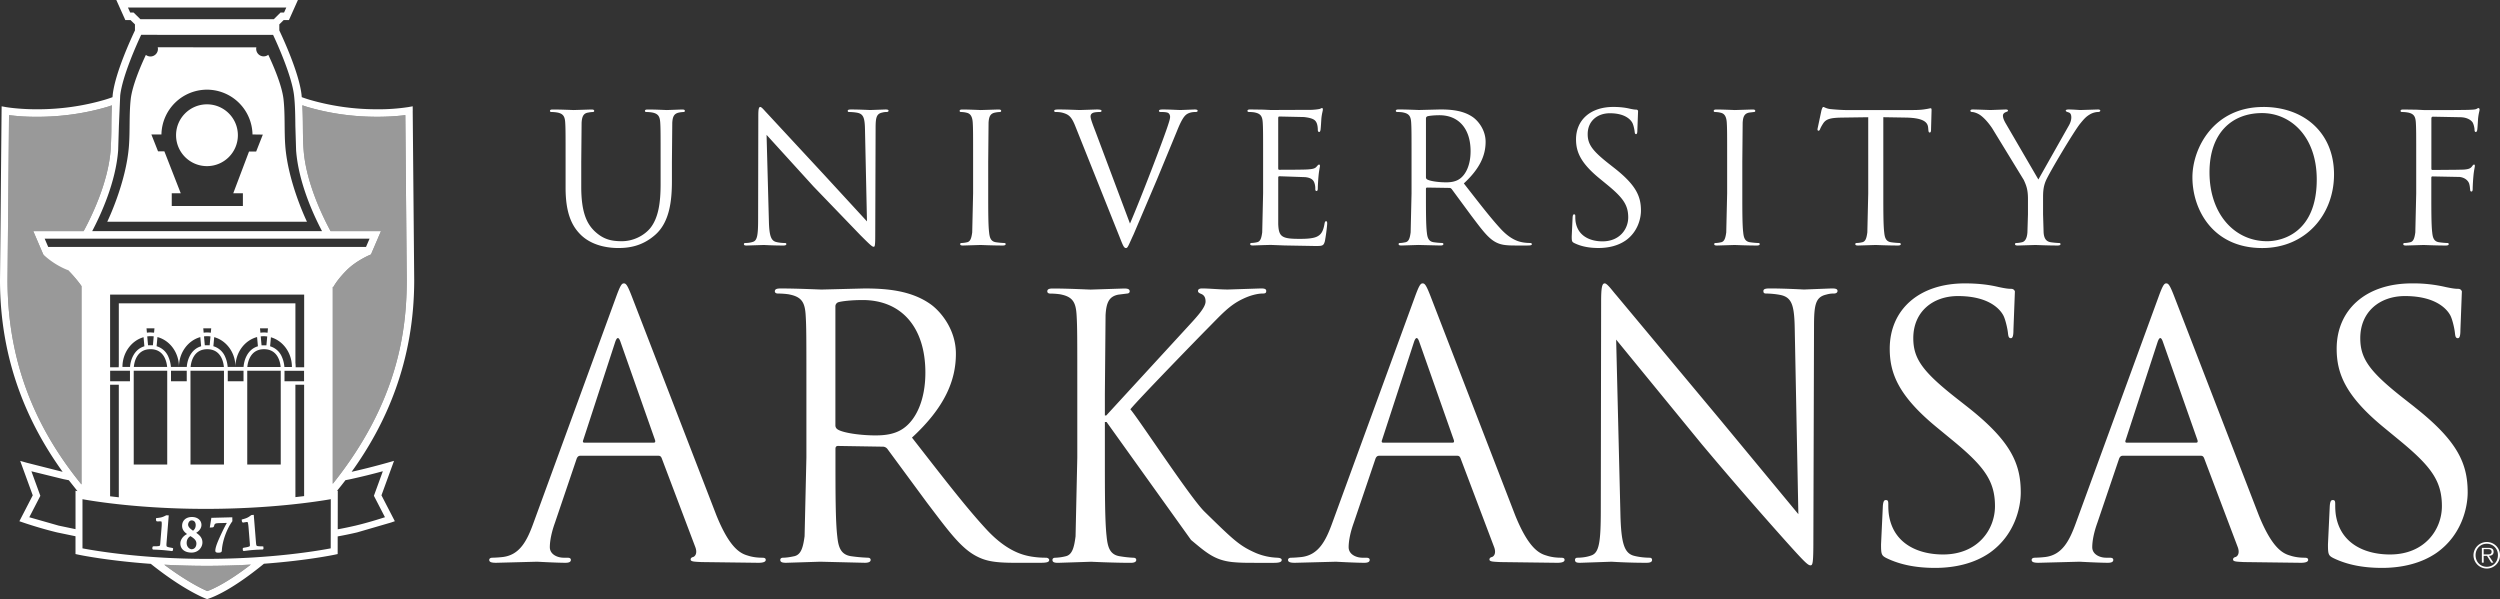
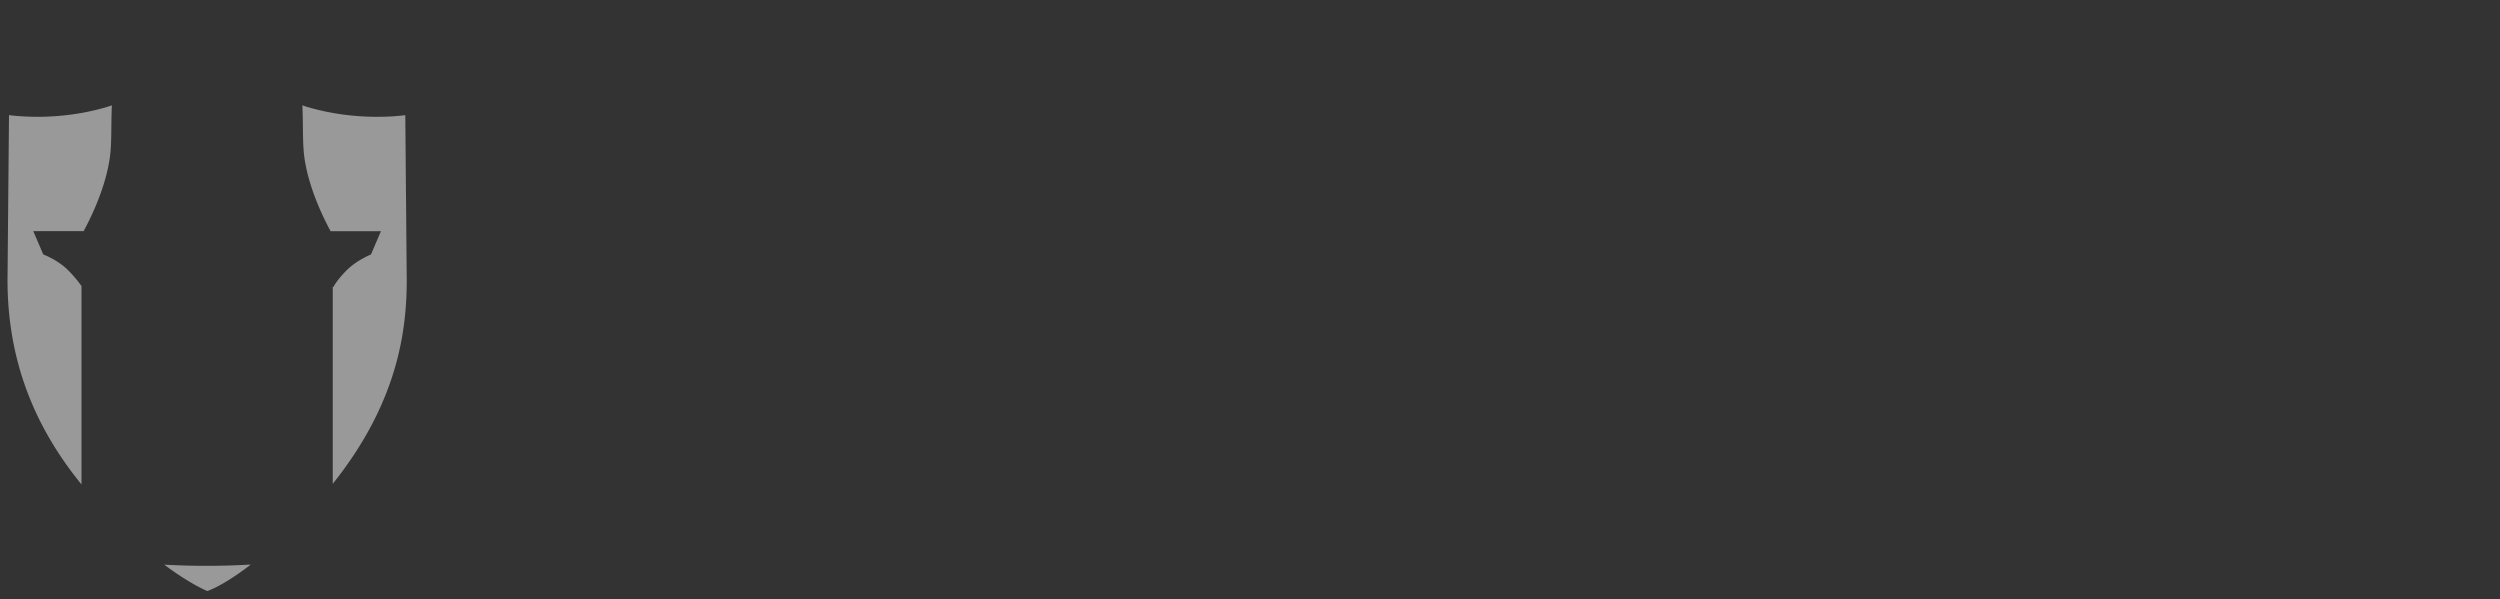
<svg xmlns="http://www.w3.org/2000/svg" viewBox="0 0 120 28.755" fill="#fff">
  <rect x="0" y="0" width="120" height="28.755" fill="#333333" stroke="none" />
-   <path d="M36.581 26.77c-.174 0-.435-.017-.697-.105-.366-.104-.871-.383-1.498-1.933l-4.058-10.503c-.209-.54-.279-.627-.383-.627s-.174.104-.383.679l-3.954 10.817c-.313.871-.662 1.533-1.463 1.637a5.31 5.31 0 0 1-.505.035c-.087 0-.157.035-.157.105 0 .104.104.139.331.139l1.968-.052s.941.052 1.359.052c.157 0 .261-.035.261-.139 0-.07-.052-.105-.174-.105h-.174c-.296 0-.662-.157-.662-.505 0-.314.087-.732.244-1.167l1.045-3.083c.035-.087.087-.139.174-.139h3.745c.087 0 .122.035.157.104l1.62 4.285c.104.279 0 .435-.104.47-.07.017-.122.052-.122.122 0 .105.192.105.522.122l2.735.035c.192 0 .348-.035.348-.139 0-.087-.07-.105-.174-.105zm-5.208-5.522h-3.327c-.052 0-.087-.035-.052-.122l1.533-4.703c.087-.261.174-.261.261 0l1.655 4.703c.017.069.017.122-.07.122zm18.829 5.522c-.104 0-.348 0-.679-.052-.435-.07-1.184-.261-2.125-1.254-1.01-1.08-2.195-2.63-3.623-4.459 1.568-1.445 2.108-2.735 2.108-4.024 0-1.202-.766-2.055-1.202-2.369-.923-.662-2.09-.766-3.187-.766l-2.055.052c-.087 0-1.185-.052-1.968-.052-.192 0-.279.035-.279.139 0 .07.07.104.139.104.157 0 .453.017.592.052.575.122.714.401.749.993.035.557.035 1.045.035 3.762v3.066l-.087 3.78c-.07.505-.157.888-.505.958-.157.035-.366.07-.523.07-.104 0-.139.052-.139.105 0 .104.087.139.279.139l1.637-.052 2.143.052c.192 0 .279-.052.279-.139 0-.052-.035-.105-.139-.105a7.61 7.61 0 0 1-.784-.07c-.523-.07-.627-.453-.679-.958-.087-.732-.087-2.108-.087-3.78v-.418c0-.087.035-.139.122-.139l2.142.035a.28.28 0 0 1 .226.105l1.899 2.578c.993 1.306 1.603 2.16 2.352 2.56.453.244.888.331 1.864.331h1.237c.313 0 .418-.035.418-.139 0-.052-.07-.105-.157-.105zM42.05 20.9c-.767 0-1.568-.122-1.829-.279-.087-.052-.122-.122-.122-.209v-5.696a.21.21 0 0 1 .139-.209c.174-.052.645-.105 1.167-.105 1.864 0 3.013 1.306 3.013 3.484 0 1.324-.453 2.264-1.062 2.682-.401.279-.889.331-1.306.331zm19.257 5.87a2.92 2.92 0 0 1-1.026-.226c-.794-.348-1.075-.627-2.466-1.986-.678-.662-3.127-4.407-3.557-4.912.347-.436 3.227-3.397 3.641-3.815.745-.749 1.109-1.185 1.787-1.498.331-.157.678-.244.927-.244.133 0 .166-.035.166-.122s-.066-.122-.248-.122l-1.589.052c-.397 0-.91-.052-1.241-.052-.116 0-.198.035-.198.122 0 .07.066.104.149.139.132.052.215.157.215.366 0 .296-.43.749-.894 1.254L53.1 19.943h-.066v-1.045l.033-3.762c.033-.61.166-.906.612-.993l.414-.052c.066 0 .132-.035.132-.104 0-.105-.083-.139-.265-.139l-1.605.052c-.099 0-1.076-.052-1.82-.052-.182 0-.265.035-.265.139 0 .07.066.104.132.104.149 0 .43.017.563.052.546.122.678.401.712.993.033.557.033 1.045.033 3.762v3.066l-.083 3.78c-.066.505-.149.888-.48.958a2.44 2.44 0 0 1-.497.07c-.099 0-.132.052-.132.105 0 .104.083.139.265.139l1.589-.052s1.092.052 1.903.052c.182 0 .265-.052.265-.139 0-.052-.033-.105-.132-.105a5.41 5.41 0 0 1-.645-.07c-.497-.07-.596-.453-.646-.958-.083-.732-.083-2.108-.083-3.78v-1.707h.083l4.053 5.661c.712.592 1.125.976 2.003 1.063.364.035.678.035 1.141.035h.844c.281 0 .364-.052.364-.139 0-.07-.099-.105-.215-.105zm13.616 0c-.174 0-.436-.017-.697-.105-.366-.104-.871-.383-1.498-1.933l-4.058-10.503c-.209-.54-.279-.627-.383-.627s-.174.104-.383.679l-3.954 10.817c-.314.871-.662 1.533-1.463 1.637-.14.017-.383.035-.505.035-.087 0-.157.035-.157.105 0 .104.105.139.331.139l1.969-.052s.941.052 1.359.052c.157 0 .261-.035.261-.139 0-.07-.052-.105-.174-.105h-.174c-.296 0-.662-.157-.662-.505 0-.314.087-.732.244-1.167l1.045-3.083c.035-.087.087-.139.174-.139h3.745c.087 0 .122.035.157.104l1.62 4.285c.104.279 0 .435-.104.47-.07.017-.122.052-.122.122 0 .105.192.105.523.122l2.735.035c.192 0 .348-.035.348-.139 0-.087-.069-.105-.174-.105zm-5.208-5.522h-3.327c-.052 0-.087-.035-.052-.122l1.533-4.703c.087-.261.174-.261.261 0l1.655 4.703c.017.069.017.122-.07.122zm24.736-1.707l-.488-.383c-1.672-1.307-2.125-1.934-2.125-2.926 0-1.272.941-2.021 2.142-2.021 1.603 0 2.073.732 2.177.924s.209.662.227.871c.017.139.035.227.139.227.087 0 .122-.122.122-.401l.07-1.846s-.035-.122-.174-.122-.279-.017-.609-.087c-.436-.104-.941-.174-1.62-.174-2.212 0-3.605 1.272-3.605 3.135 0 1.184.418 2.264 2.265 3.78l.784.645c1.498 1.237 2.003 1.933 2.003 3.135 0 1.115-.819 2.317-2.491 2.317-1.167 0-2.317-.488-2.578-1.777-.052-.244-.052-.488-.052-.644 0-.139-.017-.192-.122-.192-.087 0-.122.087-.139.279l-.087 1.846c0 .47.018.54.261.662.714.348 1.515.47 2.334.47.941 0 1.881-.209 2.63-.731 1.202-.854 1.481-2.178 1.481-2.892 0-1.393-.488-2.473-2.543-4.093zm16.166 7.229c-.175 0-.436-.017-.697-.105-.366-.104-.871-.383-1.498-1.933l-4.058-10.503c-.209-.54-.279-.627-.383-.627s-.174.104-.383.679l-3.954 10.817c-.314.871-.662 1.533-1.463 1.637a5.31 5.31 0 0 1-.505.035c-.087 0-.157.035-.157.105 0 .104.104.139.331.139l1.968-.052s.941.052 1.359.052c.157 0 .261-.035.261-.139 0-.07-.052-.105-.174-.105h-.174c-.296 0-.662-.157-.662-.505 0-.314.087-.732.244-1.167l1.045-3.083c.035-.087.087-.139.174-.139h3.745c.087 0 .122.035.157.104l1.62 4.285c.104.279 0 .435-.104.47-.07.017-.122.052-.122.122 0 .105.191.105.522.122l2.734.035c.192 0 .349-.035.349-.139 0-.087-.07-.105-.174-.105zm-5.208-5.522h-3.327c-.052 0-.087-.035-.052-.122l1.533-4.703c.087-.261.174-.261.261 0l1.655 4.703c.017.069.017.122-.07.122zm10.497-1.707l-.488-.383c-1.672-1.307-2.125-1.934-2.125-2.926 0-1.272.941-2.021 2.143-2.021 1.603 0 2.073.732 2.177.924s.209.662.226.871c.017.139.035.227.139.227.087 0 .122-.122.122-.401l.07-1.846s-.035-.122-.174-.122-.279-.017-.61-.087a6.76 6.76 0 0 0-1.62-.174c-2.212 0-3.606 1.272-3.606 3.135 0 1.184.418 2.264 2.264 3.78l.784.645c1.498 1.237 2.003 1.933 2.003 3.135 0 1.115-.819 2.317-2.491 2.317-1.167 0-2.316-.488-2.578-1.777-.052-.244-.052-.488-.052-.644 0-.139-.017-.192-.122-.192-.087 0-.122.087-.139.279l-.087 1.846c0 .47.018.54.261.662.714.348 1.515.47 2.334.47.941 0 1.881-.209 2.63-.731 1.202-.854 1.481-2.178 1.481-2.892 0-1.393-.488-2.473-2.543-4.093zM87.92 13.845l-1.333.052s-.925-.052-1.63-.052c-.188 0-.314.018-.314.122 0 .07.016.122.126.122.125 0 .486.017.768.087.486.14.595.523.611 1.655l.173 8.849-3.762-4.546-4.985-5.975c-.157-.174-.423-.557-.548-.557s-.172.192-.172.871l-.016 9.981c0 1.585-.078 2.09-.47 2.212-.235.087-.517.104-.643.104-.078 0-.125.035-.125.104 0 .122.094.14.251.14l1.505-.052s.768.052 1.661.052c.188 0 .282-.035.282-.14 0-.069-.047-.104-.125-.104-.141 0-.486-.017-.784-.104-.423-.14-.58-.592-.611-2.021l-.204-8.344 4.091 4.999a196.32 196.32 0 0 0 4.091 4.721c.831.923 1.019 1.115 1.144 1.115.11 0 .141-.087.141-1.237l.031-10.207c0-1.045.063-1.428.58-1.55.188-.053.298-.053.376-.053.11 0 .172-.052.172-.122 0-.105-.11-.122-.282-.122zM26.76 5.402c.285.061.354.199.371.492.017.276.017.518.017 1.865v1.261c0 1.261.328 1.866.751 2.272.613.579 1.486.613 1.779.613.51 0 1.157-.086 1.779-.639.691-.613.795-1.65.795-2.582V7.76l.017-1.865c.017-.302.086-.44.32-.492a1.27 1.27 0 0 1 .216-.026c.035 0 .069-.017.069-.052 0-.052-.043-.069-.138-.069l-.726.026c-.052 0-.527-.026-.915-.026-.095 0-.138.018-.138.069 0 .035.035.052.069.052a1.61 1.61 0 0 1 .294.026c.285.061.354.199.372.492.017.276.017.518.017 1.865v1.08c0 .89-.104 1.624-.501 2.116-.311.371-.829.622-1.356.622-.492 0-.881-.078-1.304-.475-.371-.354-.648-.89-.648-2.133V7.76l.017-1.865c.017-.302.087-.458.32-.492a1.27 1.27 0 0 1 .216-.026c.035 0 .069-.017.069-.052 0-.052-.043-.069-.138-.069l-.855.026s-.605-.026-.993-.026c-.095 0-.138.018-.138.069 0 .035.035.052.069.052a1.61 1.61 0 0 1 .293.026zm9.085 6.383l.829-.026s.423.026.916.026c.103 0 .155-.018.155-.069 0-.035-.026-.052-.069-.052-.078 0-.268-.008-.432-.052-.233-.069-.32-.294-.337-1.002l-.112-4.137 2.254 2.479 2.254 2.34c.458.458.562.553.631.553.06 0 .078-.043.078-.613l.017-5.061c0-.518.035-.708.32-.769.104-.026.164-.026.207-.026.06 0 .095-.026.095-.06 0-.052-.061-.061-.155-.061l-.734.026s-.51-.026-.898-.026c-.104 0-.173.009-.173.061 0 .034.009.06.069.06.069 0 .268.008.423.043.268.069.328.259.337.821l.095 4.387-2.073-2.254-2.746-2.962c-.086-.086-.233-.277-.302-.277s-.095.095-.095.432l-.009 4.949c0 .786-.043 1.036-.259 1.097-.13.043-.285.052-.354.052-.043 0-.069.017-.069.052 0 .061.052.069.138.069zm10.553-6.374c.19.043.276.19.294.484.017.276.017.518.017 1.865v1.52l-.043 1.874c-.034.25-.078.441-.25.475a1.34 1.34 0 0 1-.259.035c-.052 0-.069.026-.069.052 0 .052.043.069.138.069l.846-.026s.587.026 1.062.026c.095 0 .138-.026.138-.069 0-.026-.017-.052-.069-.052a3.79 3.79 0 0 1-.389-.035c-.259-.035-.311-.225-.337-.475-.043-.363-.043-1.045-.043-1.874V7.76l.017-1.865c.017-.302.086-.449.32-.492a1.27 1.27 0 0 1 .216-.026c.034 0 .069-.017.069-.052 0-.052-.043-.069-.138-.069l-.846.026s-.587-.026-.872-.026c-.095 0-.138.018-.138.069 0 .035.034.052.069.052.061 0 .173.008.268.035zm4.603 0c.302.086.432.181.622.665l2.116 5.295c.164.415.207.535.311.535.086 0 .121-.138.363-.656l1.114-2.617.967-2.341c.233-.587.363-.734.475-.812.164-.104.354-.104.414-.104.069 0 .104-.017.104-.06s-.052-.061-.147-.061l-.674.026c-.104 0-.501-.026-.846-.026-.138 0-.19.018-.19.069 0 .043.043.052.095.052.095 0 .225 0 .328.035.087.043.112.13.112.199 0 .078-.035.199-.078.328-.19.622-1.347 3.636-1.848 4.793l-1.658-4.422c-.13-.337-.233-.605-.233-.717 0-.06.017-.13.112-.173.078-.035.233-.043.328-.043.061 0 .086-.017.086-.06s-.078-.061-.233-.061l-.803.026c-.104 0-.596-.026-1.011-.026-.138 0-.225.009-.225.061 0 .034.017.06.069.06s.199 0 .328.035zm12.592 6.175a8.46 8.46 0 0 0 .112-.838c0-.06 0-.13-.052-.13-.043 0-.06.035-.078.13-.06.354-.164.527-.389.622s-.604.095-.829.095c-.847 0-.976-.112-1.002-.708V9.28v-.76c0-.035.017-.06.06-.06l1.235.043c.337.034.414.181.449.302.035.112.035.199.035.285 0 .043.017.078.061.078.06 0 .06-.095.06-.164a9.8 9.8 0 0 1 .034-.553c.026-.285.069-.432.069-.483s-.017-.069-.043-.069c-.034 0-.069.043-.13.112-.078.086-.199.104-.406.121-.198.017-1.261.017-1.373.017-.043 0-.052-.026-.052-.086V5.678c0-.06.017-.086.052-.086l1.184.026c.466.052.553.155.613.294.043.104.052.25.052.311 0 .069.017.112.069.112.035 0 .052-.052.061-.095.017-.104.035-.484.043-.57.026-.242.069-.345.069-.406 0-.043-.009-.078-.034-.078-.043 0-.078.034-.121.043-.069.017-.207.034-.372.043l-1.978.008-.354-.017-.622-.009c-.095 0-.138.018-.138.069 0 .035.034.052.069.052.078 0 .224.008.293.026.285.061.354.199.372.492.017.276.017.518.017 1.865v1.52l-.043 1.874c-.034.25-.078.441-.25.475a1.34 1.34 0 0 1-.259.035c-.052 0-.069.026-.069.052 0 .052.043.069.138.069l.501-.018.345-.009.674.026 1.459.026c.337 0 .406 0 .467-.224zm3.773-6.184c.285.061.354.199.371.492.017.276.017.518.017 1.865v1.52l-.043 1.874c-.034.25-.078.441-.25.475-.078.017-.181.035-.259.035-.052 0-.069.026-.069.052 0 .052.043.069.138.069l.812-.026 1.062.026c.095 0 .138-.026.138-.069 0-.026-.017-.052-.069-.052a3.79 3.79 0 0 1-.389-.035c-.259-.035-.311-.225-.337-.475-.043-.363-.043-1.045-.043-1.874v-.207c0-.044.017-.069.06-.069l1.062.017c.052 0 .078.017.112.052l.941 1.278c.492.648.795 1.071 1.166 1.27.225.121.441.164.924.164h.613c.155 0 .207-.018.207-.069 0-.026-.035-.052-.078-.052-.052 0-.173 0-.337-.026-.216-.035-.588-.13-1.054-.622-.501-.536-1.088-1.304-1.797-2.211.777-.717 1.045-1.356 1.045-1.995 0-.596-.38-1.019-.596-1.175-.458-.328-1.036-.38-1.581-.38l-1.019.026c-.043 0-.588-.026-.976-.026-.095 0-.138.018-.138.069 0 .035.034.052.069.052.078 0 .225.008.294.026zm1.08.285c0-.052.026-.086.069-.104.087-.026.32-.052.579-.052.924 0 1.494.648 1.494 1.727 0 .656-.225 1.123-.527 1.33-.199.138-.441.164-.648.164-.38 0-.777-.061-.907-.138-.043-.026-.06-.06-.06-.104zm9.586 5.856c.596-.423.734-1.08.734-1.434 0-.691-.242-1.226-1.261-2.03l-.242-.19c-.829-.648-1.054-.959-1.054-1.451 0-.63.467-1.002 1.063-1.002.795 0 1.027.363 1.08.458s.103.328.112.432c.009.069.017.112.069.112.043 0 .061-.06.061-.199l.034-.916s-.017-.061-.086-.061-.138-.009-.302-.043c-.216-.052-.466-.086-.803-.086-1.097 0-1.787.63-1.787 1.555 0 .588.207 1.123 1.123 1.874l.389.319c.743.613.993.959.993 1.555 0 .553-.406 1.149-1.235 1.149-.579 0-1.149-.242-1.279-.881-.026-.121-.026-.242-.026-.32 0-.069-.009-.095-.06-.095-.043 0-.061.043-.069.139l-.043.915c0 .233.009.268.13.328.354.173.751.233 1.157.233.466 0 .933-.104 1.304-.363zm4.56-6.132c.19.043.276.19.294.484.017.276.017.518.017 1.865v1.52l-.043 1.874c-.035.25-.078.441-.25.475-.078.017-.181.035-.259.035-.052 0-.069.026-.069.052 0 .052.043.069.138.069l.847-.026s.587.026 1.063.026c.095 0 .138-.026.138-.069 0-.026-.017-.052-.069-.052-.078 0-.267-.017-.389-.035-.259-.035-.311-.225-.336-.475-.043-.363-.043-1.045-.043-1.874V7.76l.017-1.865c.017-.302.086-.449.32-.492l.216-.026c.035 0 .069-.017.069-.052 0-.052-.043-.069-.138-.069l-.846.026s-.588-.026-.873-.026c-.095 0-.138.018-.138.069 0 .035.035.052.069.052.06 0 .172.008.268.035zm8.645 6.305c0-.026-.018-.052-.069-.052a3.78 3.78 0 0 1-.389-.035c-.259-.035-.311-.225-.337-.475-.043-.363-.043-1.045-.043-1.874V5.626l1.089.018c.829.017 1.036.216 1.062.475l.009.095c.009.121.026.147.069.147.034 0 .061-.035.061-.112l.026-.95c0-.052 0-.103-.043-.103-.035 0-.112.026-.242.043-.138.026-.337.043-.613.043h-3.239c-.104 0-.432-.017-.683-.043-.233-.017-.32-.104-.38-.104-.035 0-.069.112-.086.164l-.19.898c0 .052.017.078.043.078.034 0 .061-.017.086-.086.026-.061.052-.121.147-.268.138-.207.345-.267.881-.276l1.279-.018V9.28l-.043 1.874c-.034.25-.077.441-.25.475a1.34 1.34 0 0 1-.259.035c-.052 0-.069.026-.069.052 0 .052.043.069.138.069l.846-.026s.588.026 1.063.026c.095 0 .138-.026.138-.069zm3.428-6.339c.078 0 .242.052.371.138.156.104.372.319.587.639l1.52 2.487c.112.25.199.441.199.907v.742l-.026.864c-.017.25-.095.441-.268.475-.078.017-.181.035-.259.035-.052 0-.069.026-.069.052 0 .052.043.069.138.069l.847-.026s.587.026 1.062.026c.095 0 .138-.026.138-.069 0-.026-.017-.052-.069-.052-.078 0-.268-.017-.389-.035-.26-.035-.337-.225-.354-.475l-.026-.864v-.742c0-.285 0-.553.13-.864.155-.372 1.365-2.401 1.65-2.747.19-.233.285-.337.458-.44.138-.086.302-.121.397-.121.069 0 .112-.026.112-.069 0-.034-.052-.052-.112-.052l-.838.026c-.069 0-.345-.026-.57-.026-.086 0-.138.018-.138.052 0 .043.052.06.129.086.104.026.138.121.138.242 0 .113-.035.259-.147.441l-1.434 2.539-1.589-2.729c-.069-.129-.112-.233-.112-.337 0-.069.043-.121.112-.156.078-.034.13-.043.13-.077s-.017-.061-.112-.061l-.726.026c-.043 0-.691-.026-.855-.026-.078 0-.112.026-.112.061 0 .043.043.06.086.06zm13.974-.242c-2.384 0-3.403 1.978-3.403 3.377 0 1.555.985 3.394 3.351 3.394 2.081 0 3.446-1.598 3.446-3.533 0-2.012-1.451-3.239-3.394-3.239zm.181 6.443c-1.554 0-2.764-1.296-2.764-3.308 0-1.891 1.08-2.842 2.522-2.842 1.365 0 2.626 1.114 2.626 3.187 0 2.513-1.606 2.963-2.384 2.963zm9.932-3.679c-.034 0-.061.043-.095.086-.078.112-.19.138-.397.156l-.389.008-1.105.009c-.052 0-.06-.026-.06-.078V5.696c0-.069.026-.095.077-.095l1.33.026c.337.009.535.164.587.277s.078.259.078.328c0 .06.018.104.06.104s.06-.052.069-.095c.017-.104.035-.484.043-.57.026-.242.069-.345.069-.406 0-.043-.017-.078-.052-.078s-.069.034-.121.052c-.078.026-.216.026-.38.035a89.23 89.23 0 0 1-2.125.008l-.354-.017-.622-.009c-.095 0-.138.018-.138.069 0 .035.035.052.069.052a1.61 1.61 0 0 1 .294.026c.285.061.354.199.371.492.017.276.017.518.017 1.865v1.52l-.043 1.874c-.035.25-.078.441-.251.475-.078.017-.181.035-.259.035-.052 0-.069.026-.069.052 0 .052.043.069.138.069l.846-.026s.587.026 1.062.026c.095 0 .138-.026.138-.069 0-.026-.017-.052-.069-.052-.078 0-.268-.017-.389-.035-.259-.035-.311-.225-.336-.475-.043-.363-.043-1.045-.043-1.874v-.734c0-.061.017-.078.06-.078l1.304.026c.268.035.406.19.449.311.035.104.043.224.052.311 0 .043.018.077.061.077.06 0 .06-.086.06-.164a10.14 10.14 0 0 1 .035-.579c.026-.285.069-.432.069-.483 0-.043-.009-.069-.043-.069zm.94 18.586c0-.118-.064-.188-.252-.188h-.311v.711h.088v-.328h.16l.203.328h.104l-.215-.328c.126-.004.224-.056.224-.195zm-.343.126h-.133v-.252h.203c.087 0 .178.013.178.124 0 .145-.148.128-.249.128zm.017-.595a.64.64 0 0 0-.639.635.64.64 0 0 0 .639.639c.351 0 .635-.286.635-.639s-.284-.635-.635-.635zm0 1.19c-.311 0-.538-.242-.538-.555s.227-.551.538-.551a.53.53 0 0 1 .534.551c0 .313-.225.555-.534.555zM9.417 25.575c.13-.078.249-.206.253-.369.005-.222-.175-.383-.439-.39h-.018c-.28 0-.465.162-.472.412-.005.203.12.321.239.406-.185.088-.319.265-.323.439-.007.271.193.444.52.452h.017c.319 0 .516-.242.522-.476.005-.213-.113-.348-.299-.474zm-.217-.596c.185.005.195.181.193.235-.003.111-.039.186-.127.261-.114-.082-.24-.175-.237-.3.002-.068.054-.196.171-.196zm.001 1.383v.022l-.006-.022c-.102-.003-.24-.113-.235-.314.003-.14.069-.253.182-.314.176.111.289.2.285.366-.004.154-.097.262-.226.262zm2.449-1.284l.014.007.015-.002.073-.013.09-.015c.034-.001.04.003.041.004.014.021.034.084.048.266l.059.739c.006.076.011.13-.005.152-.011.014-.055.039-.25.069a.54.54 0 0 0-.042.007c-.021.007-.044.022-.042.058l.004.047c.002.035.029.051.053.051l.055-.007.111-.014a5.94 5.94 0 0 1 .264-.027l.038-.003.016-.001a4.39 4.39 0 0 1 .233-.013 3.88 3.88 0 0 1 .171-.006c.03-.003.054-.024.051-.06l-.003-.044-.003-.04-.044-.008c-.008-.001-.018-.001-.032-.001h-.01-.013c-.179 0-.213-.021-.219-.028-.022-.022-.03-.077-.036-.158l-.103-1.281-.004-.044-.044.003-.033.003-.013.001c-.026.002-.049.019-.073.038l-.018.013c-.103.075-.18.109-.361.157l-.037.01.003.038c.003.035.007.083.047.104zm-3.423 1.214c-.175-.028-.215-.052-.223-.064-.018-.025-.017-.081-.011-.162l.103-1.281.004-.047-.047-.002a.78.78 0 0 1-.043-.003h-.006c-.024 0-.047.012-.072.025l-.021.01c-.113.058-.195.079-.381.098l-.038.004-.003.038c-.003.035-.006.082.029.11l.012.01h.016l.074-.002.059-.001.033.001c.027.001.038.008.039.01.015.033.017.123.005.27l-.06.739c-.006.076-.01.131-.029.149-.007.006-.039.028-.219.028h-.036-.022l-.023.001c-.023.004-.048.016-.051.053l-.004.045c-.003.037.022.058.048.06h.017l.146.005.302.019.024.002.225.023a4.24 4.24 0 0 1 .169.021c.031 0 .057-.016.06-.051l.004-.045.003-.039-.042-.015a.44.44 0 0 0-.043-.008zM19.812 5.315l-.003-.213-.209.038a9.34 9.34 0 0 1-1.494.105 11.51 11.51 0 0 1-3.257-.46 5.99 5.99 0 0 1-.365-.122l-.01-.114c-.118-1.058-.911-2.76-1.067-3.088V1.17l.21-.208h.252L14.3 0H5.583l.432.962h.249l.214.209v.289c-.156.328-.95 2.03-1.068 3.088l-.01.117a6.01 6.01 0 0 1-.362.121c-1.034.305-2.13.46-3.257.46-.901 0-1.488-.104-1.493-.105l-.209-.038-.003.212L0 13.442c0 3.93 1.369 6.931 3.007 9.206l-1.722-.436-.316-.09.603 1.654-.642 1.243.183.063c.008.003.807.278 1.627.474l.884.184v.854l.132.029c.018.004 1.357.288 3.483.442 1.589 1.269 2.593 1.651 2.646 1.67l.058.021.059-.019c.279-.09 1.166-.449 2.668-1.678 2.083-.155 3.388-.433 3.406-.436l.132-.029.001-.846a18.78 18.78 0 0 0 .933-.193l1.628-.474.182-.063-.642-1.243.603-1.654-.316.09a33.32 33.32 0 0 1-1.719.436c1.637-2.274 3.004-5.274 3.004-9.205l-.072-8.126zM6.411.601h-.162l-.108-.24h7.602l-.108.24h-.168l-.324.321H6.739zm-.739 6.607l.035-1.161.062-1.46c.104-.938.81-2.493 1.007-2.915l6.332.002c.198.422.903 1.977 1.007 2.915.052.466.057.971.062 1.459l.035 1.162c.111 1.533.825 3.088 1.245 3.885H4.425c.419-.796 1.135-2.353 1.247-3.887zm5.257 10.405c-.008-.099-.033-.283-.115-.47a.88.88 0 0 0-.572-.524l.04-.436c.586.163 1.02.741 1.02 1.43 0-.697.443-1.279 1.038-1.435l.04.443c-.498.146-.666.656-.689.993zm.76.182v.505h-.756v-.505zm-3.485-.182a1.51 1.51 0 0 0-.115-.47.88.88 0 0 0-.572-.524l.04-.44c.593.158 1.033.739 1.033 1.434 0-.691.437-1.271 1.025-1.432l.04.439c-.498.146-.666.656-.689.992zm.76.182v.505h-.756v-.505zm-3.677.505v-.505h.952v.505zm.416.167v5.404l-.418-.049v-5.355h.002zm.175-.853c0-.686.43-1.262 1.013-1.428l.04.436c-.498.146-.666.656-.689.992zm1.356-1.658c-.062 0-.122.005-.182.013l-.019-.209h.381l-.019.209-.161-.012zm.145.189l-.039.428h-.233l-.039-.425a1.25 1.25 0 0 1 .166-.012c.049 0 .097.003.145.009zm-.155.616c.667 0 .78.632.799.853H6.424c.02-.222.134-.853.801-.853zm-.805 1.034h1.608v4.503H6.419zm3.526-1.838c-.057 0-.113.006-.169.013l-.019-.209h.381l-.019.21a1.42 1.42 0 0 0-.174-.013zm.158.191l-.039.426h-.233l-.039-.427c.05-.006.101-.01.153-.01a1.25 1.25 0 0 1 .158.011zm-.155.614c.668 0 .78.632.799.854H9.149c.02-.222.133-.854.801-.854zm-.805 1.034h1.608v4.502H9.144zm3.513-1.838c-.053 0-.104.006-.156.012l-.019-.209h.381l-.019.211c-.061-.008-.124-.014-.187-.014zm.171.193l-.039.424h-.233l-.039-.429a1.26 1.26 0 0 1 .14-.008 1.25 1.25 0 0 1 .171.013zm-.154.611c.668 0 .78.632.799.854h-1.6c.02-.222.134-.854.801-.854zm-.805 1.034h1.608v4.502h-1.608zm1.097-1.175l.039-.432c.58.168 1.008.742 1.008 1.427h-.36c-.008-.099-.033-.283-.115-.47a.88.88 0 0 0-.572-.524zm.691 1.176h.939v.505h-.939zm.523.671h.416.003v5.345l-.418.049zm.416-.838h-.403v-.015c0-.068-.005-.135-.012-.201v-2.855H5.703v2.954l-.005.102v.015h-.411-.002v-3.49h9.315v3.49zM2.314 11.853l-.17-.397h15.595l-.17.397zm1.311 11.702v1.844l-.807-.169-1.412-.403.531-1.028-.43-1.178 1.537.378.26.052.416.524zm.287-.301C1.996 20.898.361 17.775.361 13.442l.072-7.915a10.68 10.68 0 0 0 1.348.08c1.162 0 2.293-.16 3.359-.474.078-.023.154-.051.231-.077-.017.328-.022.661-.025.988a18.77 18.77 0 0 1-.034 1.138c-.114 1.567-.917 3.211-1.298 3.913H1.597l.479 1.118a3.74 3.74 0 0 0 1.193.758c.336.337.56.642.643.761zm6.041 5.118c-.206-.087-.958-.436-2.069-1.267.626.034 1.308.056 2.035.056.76 0 1.47-.024 2.119-.061-1.139.877-1.839 1.183-2.085 1.272zm5.921-2.051c-.557.107-2.835.505-5.955.505s-5.401-.398-5.96-.505v-2.359c.653.117 2.843.464 5.917.464 3.084 0 5.338-.349 6.002-.465zm2.502-3.701l-.429 1.178.531 1.028c-.28.091-.841.267-1.412.403a18.25 18.25 0 0 1-.855.178l.003-1.852-.04.008c.137-.167.273-.337.407-.514l.258-.052a30.57 30.57 0 0 0 1.537-.378zm-2.404.602v-9.448h.031s.165-.331.639-.805c.483-.483 1.165-.756 1.165-.756l.479-1.118h-2.418c-.381-.703-1.183-2.346-1.296-3.911-.027-.365-.031-.759-.034-1.14a23.54 23.54 0 0 0-.025-.99c.078.026.155.055.234.078 1.067.315 2.197.474 3.359.474.622 0 1.094-.047 1.349-.08l.069 7.915c0 2.399-.416 5.858-3.551 9.781zm-1.237-12.578s-.913-1.872-1.043-3.662c-.052-.711-.003-1.5-.083-2.214-.074-.669-.49-1.626-.732-2.139-.061.048-.137.077-.22.077a.36.36 0 0 1-.352-.435L7.571 2.27a.35.35 0 0 1 .01.081.36.36 0 0 1-.36.36c-.083 0-.158-.029-.219-.076-.242.515-.654 1.466-.728 2.132-.079.714-.031 1.503-.083 2.214-.129 1.79-1.043 3.662-1.043 3.662zm-6.986-4.19a2.19 2.19 0 0 1 2.186-2.15 2.19 2.19 0 0 1 2.185 2.15l.496.007-.32.813h-.343l-.757 2.004h.463v.611H8.244v-.611h.432L7.89 7.265h-.304l-.32-.81zm2.392 18.865c.055-.001.107-.002.127-.054a.52.52 0 0 0 .017-.052c.01-.033.013-.046.051-.074s.166-.029.252-.031h.011l.29-.008c-.097.167-.228.439-.291.576-.115.251-.258.563-.263.754 0 .01-.002.042.022.067s.07.032.113.032h.018c.059-.002.157-.004.16-.097.021-.441.229-1.03.497-1.402l.009-.012v-.015l-.003-.128-.001-.045-.045.001-.922.024-.038.001-.006.037-.061.375-.009.054.055-.001zM9.935 7.974c.819 0 1.483-.664 1.483-1.483s-.664-1.483-1.483-1.483-1.484.664-1.484 1.483.664 1.483 1.484 1.483z" />
  <path d="M16.642 12.97c-.474.474-.639.805-.639.805h-.031v9.448c3.136-3.923 3.551-7.381 3.551-9.781l-.069-7.915c-.254.033-.726.08-1.348.08-1.162 0-2.292-.16-3.359-.474-.079-.023-.156-.051-.234-.078.017.329.022.662.025.99.004.381.008.774.034 1.14.113 1.565.915 3.208 1.296 3.911h2.418l-.479 1.118c0 0-.682.273-1.165.756zM7.884 27.104c1.111.831 1.863 1.18 2.069 1.267.247-.089.946-.395 2.085-1.272-.649.037-1.359.061-2.119.061a37.19 37.19 0 0 1-2.035-.056zM1.78 5.606c-.622 0-1.094-.047-1.348-.08l-.071 7.915c0 4.333 1.635 7.456 3.551 9.812v-9.521a5.81 5.81 0 0 0-.643-.761c-.504-.505-1.193-.758-1.193-.758l-.479-1.118h2.417c.381-.702 1.184-2.346 1.298-3.913.026-.365.03-.758.034-1.138.003-.327.008-.66.025-.988-.077.026-.154.054-.231.077-1.067.315-2.197.474-3.359.474z" opacity=".5" />
</svg>